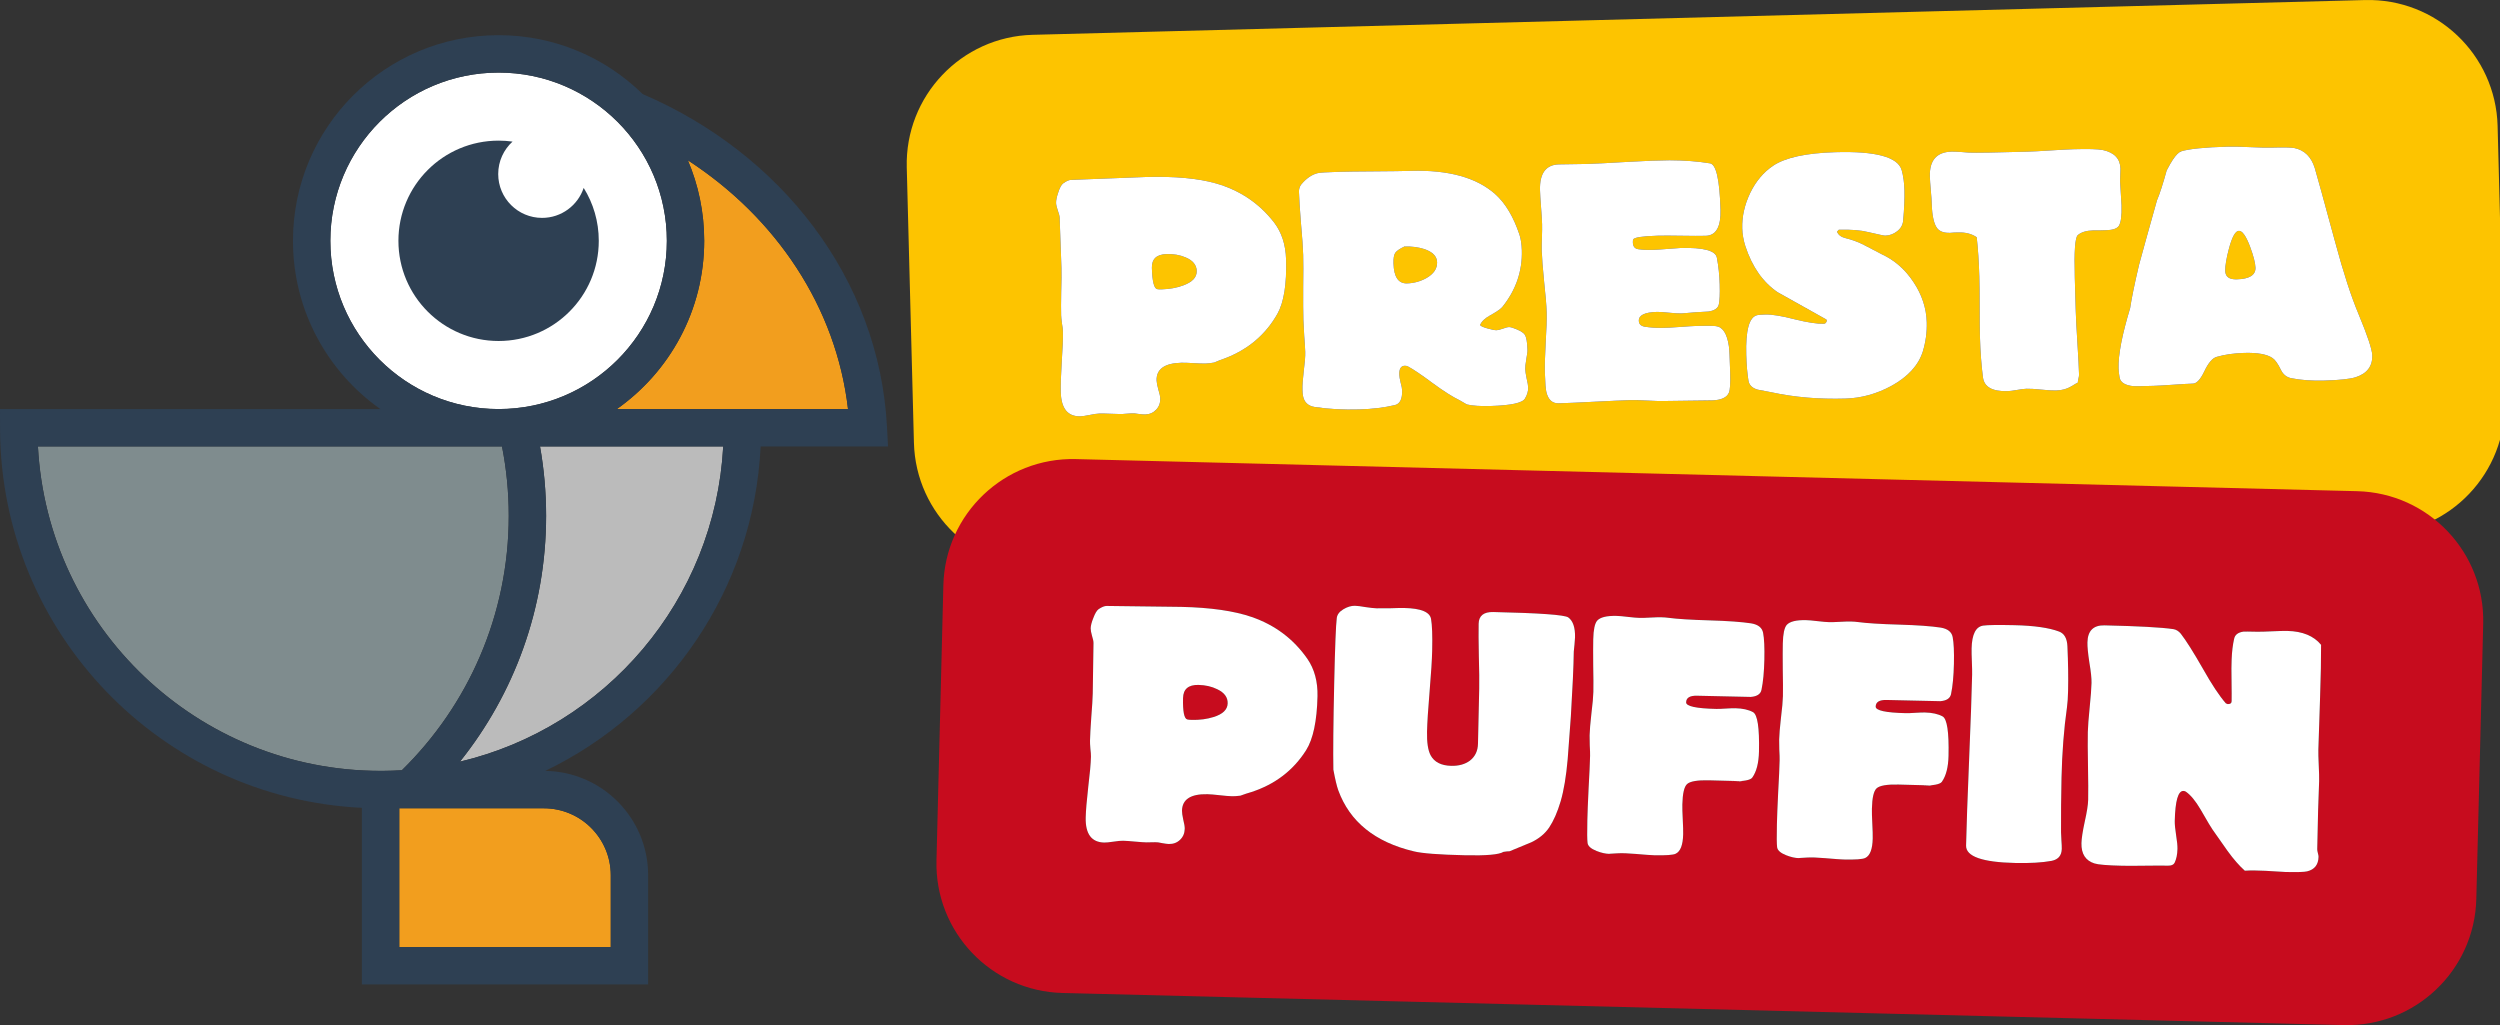
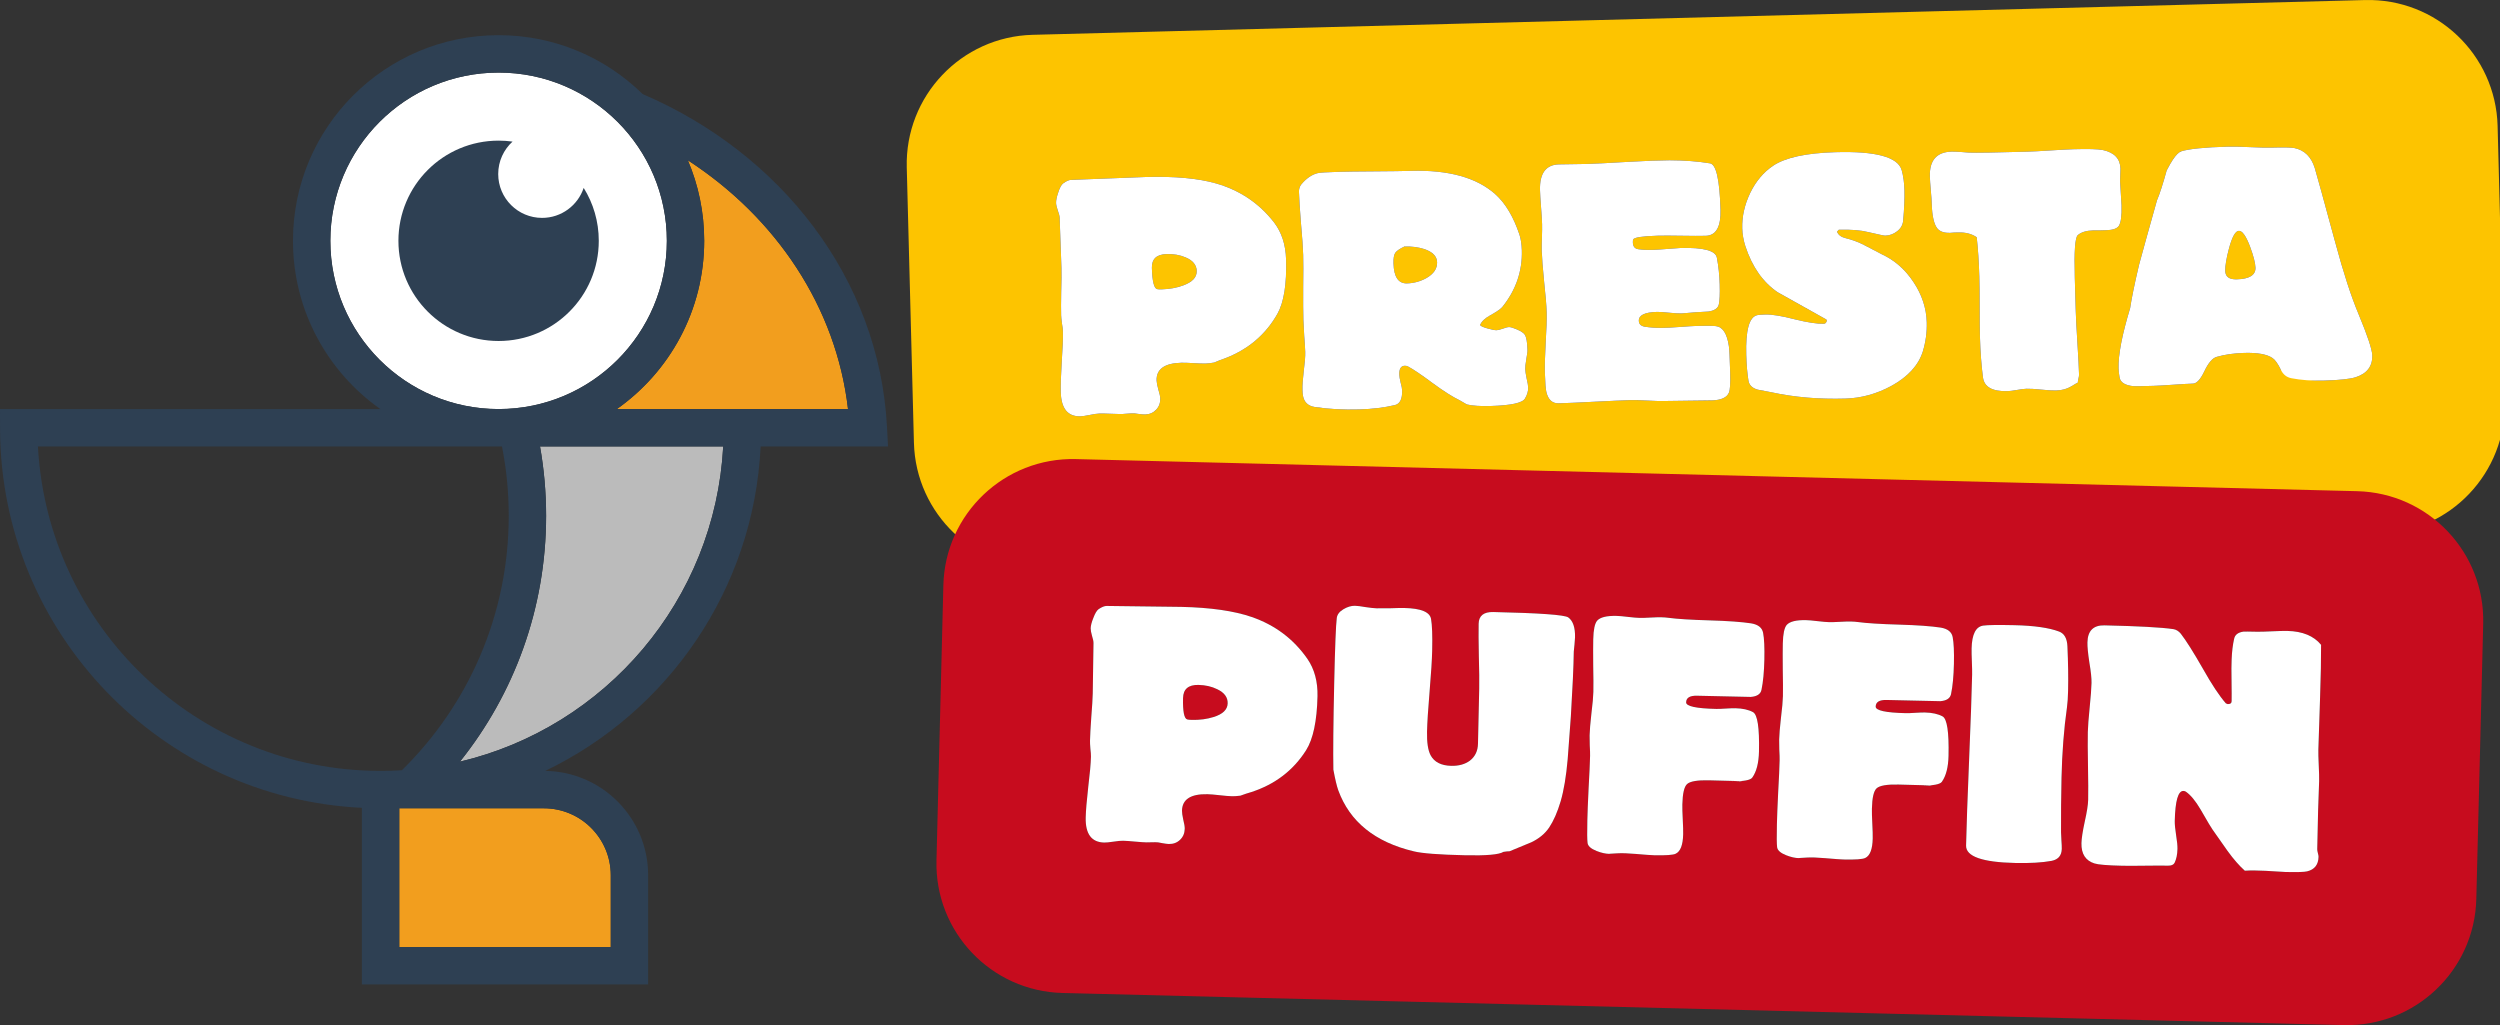
<svg xmlns="http://www.w3.org/2000/svg" width="239" height="98" viewBox="0 0 239 98" fill="none">
  <rect x="0" y="0" width="239" height="98" fill="#333333" stroke="none" />
  <g clip-path="url(#clip0_1578_30)">
-     <path d="M226.091 0.005C232.915 -0.173 238.592 5.214 238.771 12.039L239.457 38.363C239.635 45.188 234.247 50.865 227.423 51.043L100.052 54.367C93.227 54.545 87.55 49.158 87.372 42.333L86.686 16.009C86.508 9.184 91.895 3.507 98.72 3.329L226.091 0.005ZM109.517 16.922C108.716 16.945 107.521 16.991 105.932 17.061C104.354 17.129 103.171 17.175 102.382 17.197C102.182 17.203 101.932 17.317 101.632 17.537C101.459 17.672 101.302 17.965 101.162 18.417C101.021 18.822 100.954 19.154 100.961 19.413C100.966 19.578 101.019 19.812 101.122 20.115C101.237 20.418 101.297 20.652 101.302 20.817C101.317 21.347 101.346 22.148 101.389 23.219C101.431 24.29 101.46 25.091 101.475 25.621C101.489 26.128 101.482 26.888 101.452 27.902C101.434 28.904 101.432 29.653 101.446 30.148C101.451 30.312 101.476 30.565 101.521 30.905C101.577 31.234 101.608 31.486 101.613 31.663C101.632 32.311 101.595 33.284 101.503 34.583C101.423 35.882 101.392 36.855 101.41 37.503C101.455 39.069 102.084 39.835 103.297 39.8C103.485 39.794 103.779 39.75 104.177 39.668C104.575 39.586 104.881 39.542 105.093 39.536C105.352 39.529 105.729 39.535 106.225 39.557C106.732 39.577 107.115 39.584 107.374 39.576C107.28 39.579 107.545 39.56 108.168 39.519C108.321 39.502 108.539 39.52 108.823 39.57C109.119 39.609 109.338 39.626 109.48 39.622C109.903 39.61 110.252 39.458 110.526 39.168C110.801 38.877 110.932 38.52 110.92 38.096C110.914 37.895 110.853 37.608 110.736 37.234C110.631 36.849 110.576 36.561 110.57 36.373C110.539 35.29 111.324 34.725 112.926 34.679C113.185 34.671 113.574 34.684 114.094 34.716C114.613 34.748 115.009 34.761 115.279 34.753C115.48 34.747 115.744 34.716 116.072 34.659C116.421 34.508 116.765 34.374 117.104 34.259C119.33 33.405 121.004 31.984 122.125 29.995C122.742 28.893 123.016 27.159 122.948 24.792C122.908 23.391 122.526 22.217 121.804 21.271C120.384 19.438 118.539 18.195 116.27 17.541C114.558 17.048 112.307 16.842 109.517 16.922ZM134.89 16.334C134.113 16.356 132.947 16.372 131.392 16.382C129.836 16.391 128.676 16.407 127.91 16.429C126.839 16.459 126.185 16.502 125.951 16.556C125.39 16.701 124.87 17.064 124.392 17.644C124.244 17.836 124.174 18.068 124.182 18.339C124.201 19.01 124.265 20.016 124.374 21.356C124.495 22.696 124.566 23.702 124.585 24.373C124.605 25.068 124.605 26.105 124.586 27.484C124.578 28.852 124.585 29.883 124.605 30.578C124.614 30.92 124.641 31.431 124.684 32.113C124.739 32.795 124.772 33.307 124.781 33.648C124.793 34.061 124.745 34.669 124.639 35.474C124.544 36.266 124.502 36.862 124.514 37.263C124.521 37.498 124.538 37.692 124.566 37.845C124.677 38.454 125.053 38.809 125.693 38.908C126.994 39.106 128.417 39.184 129.959 39.14C131.207 39.104 132.341 38.965 133.359 38.724C133.839 38.604 134.067 38.138 134.044 37.325C134.039 37.149 133.99 36.897 133.899 36.569C133.818 36.23 133.775 35.977 133.771 35.812C133.755 35.259 133.929 34.977 134.294 34.967C134.4 34.964 134.501 34.984 134.597 35.028C135.087 35.285 135.874 35.817 136.958 36.622C138.006 37.393 138.876 37.947 139.569 38.28C139.857 38.449 140.079 38.577 140.234 38.667C140.792 38.792 141.542 38.842 142.484 38.815C144.45 38.758 145.552 38.521 145.787 38.102C146.001 37.742 146.103 37.391 146.093 37.05C146.087 36.85 146.037 36.556 145.943 36.17C145.861 35.772 145.817 35.478 145.812 35.29C145.806 35.09 145.839 34.782 145.909 34.367C145.991 33.941 146.029 33.615 146.023 33.392C146.003 32.697 145.919 32.234 145.771 32.003C145.623 31.771 145.227 31.546 144.584 31.329C144.454 31.286 144.347 31.265 144.265 31.268C144.123 31.272 143.919 31.325 143.651 31.427C143.394 31.517 143.201 31.564 143.071 31.567C142.907 31.572 142.616 31.516 142.2 31.398C141.749 31.27 141.516 31.158 141.501 31.064C141.633 30.731 141.96 30.421 142.482 30.135C143.085 29.799 143.467 29.535 143.626 29.342C144.923 27.725 145.543 25.922 145.485 23.932C145.469 23.355 145.396 22.862 145.267 22.453C144.699 20.749 143.937 19.462 142.981 18.594C141.202 16.983 138.505 16.23 134.89 16.334ZM159.607 15.323C158.617 15.328 157.309 15.377 155.686 15.471C153.71 15.586 152.409 15.654 151.785 15.672C151.479 15.681 151.019 15.688 150.406 15.693C149.794 15.699 149.335 15.707 149.028 15.716C147.78 15.752 147.179 16.576 147.226 18.189C147.236 18.554 147.27 19.101 147.326 19.83C147.382 20.547 147.415 21.083 147.425 21.436C147.429 21.578 147.43 21.755 147.427 21.967L147.39 23.453C147.387 23.665 147.388 23.842 147.392 23.983C147.41 24.631 147.486 25.613 147.618 26.929C147.762 28.233 147.843 29.215 147.862 29.874C147.881 30.51 147.849 31.472 147.768 32.759C147.698 34.033 147.673 34.989 147.692 35.625C147.72 36.602 147.767 37.219 147.833 37.477C148.008 38.214 148.401 38.574 149.013 38.557C149.778 38.535 150.921 38.484 152.439 38.405C153.968 38.326 155.116 38.275 155.881 38.253C156.058 38.248 156.28 38.249 156.549 38.256L158.434 38.334C158.702 38.341 158.924 38.342 159.101 38.337C159.354 38.33 159.671 38.324 160.051 38.319L162.711 38.296C163.091 38.291 163.407 38.285 163.66 38.277C164.543 38.252 165.085 38.006 165.283 37.541C165.394 37.302 165.435 36.664 165.405 35.628C165.363 34.168 165.322 33.32 165.279 33.086C165.104 31.889 164.69 31.252 164.039 31.177C163.708 31.139 163.095 31.134 162.2 31.159C161.871 31.169 161.318 31.202 160.542 31.26C159.837 31.315 159.283 31.343 158.882 31.343C158.27 31.349 157.721 31.312 157.235 31.231C156.868 31.171 156.68 30.982 156.671 30.664C156.656 30.134 157.231 29.853 158.397 29.819C158.644 29.812 159.028 29.836 159.548 29.892C160.08 29.947 160.481 29.971 160.752 29.963C160.905 29.959 161.128 29.94 161.422 29.908C161.716 29.876 161.921 29.859 162.039 29.855C162.475 29.831 162.905 29.807 163.328 29.783C163.903 29.696 164.232 29.474 164.317 29.118C164.4 28.75 164.429 28.107 164.402 27.189C164.377 26.306 164.288 25.46 164.135 24.651C164.021 23.959 162.857 23.644 160.643 23.708C160.626 23.71 159.955 23.759 158.632 23.855C157.809 23.913 157.136 23.904 156.615 23.824C156.284 23.775 156.113 23.561 156.103 23.185C156.099 23.044 156.107 22.949 156.129 22.901C156.206 22.699 156.986 22.576 158.47 22.533C158.976 22.519 159.743 22.52 160.769 22.538C161.794 22.556 162.56 22.558 163.067 22.543C164.056 22.515 164.527 21.682 164.48 20.045C164.398 17.195 164.067 15.719 163.486 15.618C162.338 15.427 161.044 15.329 159.607 15.323ZM175.473 14.549C172.658 14.63 170.667 15.064 169.499 15.852C168.586 16.467 167.857 17.337 167.312 18.461C166.778 19.584 166.528 20.71 166.561 21.841C166.577 22.394 166.675 22.957 166.857 23.529C167.503 25.502 168.528 26.97 169.935 27.932C171.492 28.806 173.044 29.675 174.589 30.538L174.644 30.625C174.614 30.838 174.517 30.946 174.353 30.951C173.717 30.969 172.781 30.826 171.547 30.52C170.324 30.201 169.395 30.051 168.759 30.069C168.382 30.08 168.129 30.099 168 30.126C167.227 30.29 166.875 31.555 166.943 33.922C166.971 34.899 167.042 35.729 167.155 36.409C167.226 36.819 167.518 37.1 168.028 37.25C168.467 37.332 168.9 37.413 169.326 37.495C171.52 37.974 173.883 38.177 176.415 38.105C177.934 38.061 179.396 37.66 180.8 36.9C182.389 36.03 183.395 34.934 183.817 33.614C184.097 32.699 184.223 31.763 184.195 30.81C184.156 29.456 183.737 28.177 182.937 26.975C182.136 25.76 181.12 24.87 179.89 24.305C179.854 24.294 179.309 24.008 178.256 23.449C177.646 23.137 177.05 22.913 176.469 22.776C176.018 22.672 175.735 22.461 175.62 22.146L175.792 21.965C176.946 21.932 177.879 22.005 178.591 22.185C179.576 22.416 180.122 22.529 180.228 22.526C180.64 22.515 181.013 22.38 181.348 22.123C181.694 21.866 181.89 21.536 181.938 21.134C182.045 19.94 182.088 18.961 182.066 18.195C182.044 17.454 181.955 16.808 181.798 16.259C181.432 15.008 179.323 14.438 175.473 14.549ZM198.244 14.266C197.75 14.28 197.008 14.319 196.02 14.383C195.044 14.446 194.308 14.485 193.814 14.499C190.799 14.586 188.938 14.616 188.23 14.589C188.111 14.581 187.834 14.559 187.397 14.524C187.054 14.499 186.777 14.489 186.566 14.495C185.141 14.536 184.45 15.328 184.494 16.871C184.503 17.166 184.533 17.607 184.585 18.194C184.637 18.77 184.667 19.206 184.676 19.5C184.709 20.665 184.891 21.45 185.221 21.852C185.465 22.14 185.87 22.276 186.435 22.26C186.517 22.257 186.64 22.248 186.805 22.231C186.981 22.226 187.111 22.223 187.193 22.221C187.912 22.2 188.506 22.353 188.975 22.682C189.101 23.798 189.185 25.051 189.225 26.44C189.243 27.076 189.252 28.037 189.254 29.321C189.255 30.594 189.265 31.548 189.283 32.184C189.325 33.644 189.422 34.944 189.572 36.083C189.693 36.999 190.478 37.435 191.926 37.394C192.126 37.388 192.426 37.35 192.824 37.279C193.223 37.209 193.528 37.171 193.74 37.165C194.058 37.156 194.53 37.184 195.156 37.248C195.783 37.312 196.25 37.341 196.556 37.332C197.109 37.316 197.583 37.19 197.977 36.955C198.382 36.708 198.602 36.583 198.638 36.582C198.635 36.5 198.655 36.375 198.697 36.209C198.739 36.031 198.759 35.901 198.757 35.818C198.738 35.147 198.685 34.141 198.6 32.8C198.514 31.447 198.461 30.429 198.442 29.746L198.349 26.531C198.277 24.047 198.374 22.694 198.639 22.475C198.961 22.194 199.452 22.045 200.111 22.026C200.288 22.021 200.517 22.02 200.8 22.023C201.082 22.015 201.277 22.01 201.383 22.007C201.983 21.99 202.374 21.855 202.556 21.602C202.759 21.29 202.846 20.633 202.818 19.632C202.81 19.373 202.787 18.991 202.749 18.485C202.711 17.968 202.688 17.585 202.681 17.338C202.677 17.197 202.683 16.996 202.699 16.736C202.715 16.465 202.721 16.259 202.717 16.117C202.69 15.175 202.13 14.584 201.039 14.345C200.565 14.252 199.634 14.226 198.244 14.266ZM213.01 14.019C210.761 14.083 209.268 14.232 208.532 14.465C208.299 14.542 208.029 14.809 207.724 15.266C207.577 15.482 207.381 15.824 207.135 16.291C206.783 17.574 206.474 18.525 206.209 19.145C205.439 21.878 204.868 23.934 204.495 25.311C204.065 27.139 203.78 28.52 203.642 29.455C202.867 32.011 202.497 33.931 202.534 35.215C202.541 35.45 202.573 35.739 202.63 36.079C202.715 36.571 203.177 36.853 204.016 36.923C204.112 36.932 204.736 36.92 205.888 36.887C206.3 36.875 206.924 36.84 207.759 36.78C208.594 36.721 209.224 36.685 209.648 36.673C210.001 36.663 210.361 36.275 210.728 35.51C211.116 34.686 211.516 34.22 211.925 34.114C212.696 33.892 213.571 33.766 214.548 33.738C215.82 33.702 216.72 33.865 217.249 34.227C217.501 34.396 217.766 34.766 218.041 35.335C218.254 35.788 218.587 36.062 219.037 36.155C219.974 36.34 221.025 36.416 222.191 36.383C223.639 36.341 224.638 36.235 225.187 36.066C226.284 35.717 226.818 35.018 226.788 33.97C226.772 33.404 226.339 32.103 225.491 30.065C224.77 28.354 224.021 26.047 223.242 23.146C222.135 19.065 221.483 16.703 221.288 16.061C220.951 14.986 220.302 14.351 219.342 14.154C219.022 14.093 218.296 14.078 217.166 14.11C216.707 14.123 216.011 14.108 215.079 14.065C214.159 14.02 213.469 14.005 213.01 14.019ZM111.531 24.289C112.203 24.27 112.807 24.376 113.344 24.608C114.035 24.895 114.39 25.326 114.406 25.903C114.424 26.504 113.995 26.964 113.12 27.284C112.502 27.514 111.816 27.64 111.063 27.661C110.851 27.667 110.703 27.66 110.62 27.639C110.323 27.565 110.157 26.892 110.12 25.62C110.096 24.761 110.566 24.317 111.531 24.289ZM134.267 23.564C134.95 23.545 135.583 23.627 136.166 23.811C136.963 24.082 137.37 24.501 137.386 25.066C137.403 25.679 137.065 26.183 136.369 26.58C135.789 26.903 135.169 27.075 134.51 27.094C133.686 27.117 133.255 26.481 133.218 25.186C133.204 24.703 133.259 24.366 133.383 24.174C133.519 23.981 133.813 23.778 134.267 23.564ZM214.036 22.067C214.366 22.058 214.722 22.561 215.105 23.575C215.437 24.473 215.609 25.145 215.622 25.593C215.642 26.299 215.047 26.67 213.834 26.705C213.116 26.726 212.749 26.46 212.733 25.906C212.719 25.424 212.839 24.701 213.094 23.739C213.392 22.635 213.707 22.077 214.036 22.067Z" fill="#FDC400" />
+     <path d="M226.091 0.005C232.915 -0.173 238.592 5.214 238.771 12.039L239.457 38.363C239.635 45.188 234.247 50.865 227.423 51.043L100.052 54.367C93.227 54.545 87.55 49.158 87.372 42.333L86.686 16.009C86.508 9.184 91.895 3.507 98.72 3.329L226.091 0.005ZM109.517 16.922C108.716 16.945 107.521 16.991 105.932 17.061C104.354 17.129 103.171 17.175 102.382 17.197C102.182 17.203 101.932 17.317 101.632 17.537C101.459 17.672 101.302 17.965 101.162 18.417C101.021 18.822 100.954 19.154 100.961 19.413C100.966 19.578 101.019 19.812 101.122 20.115C101.237 20.418 101.297 20.652 101.302 20.817C101.317 21.347 101.346 22.148 101.389 23.219C101.431 24.29 101.46 25.091 101.475 25.621C101.489 26.128 101.482 26.888 101.452 27.902C101.434 28.904 101.432 29.653 101.446 30.148C101.451 30.312 101.476 30.565 101.521 30.905C101.577 31.234 101.608 31.486 101.613 31.663C101.632 32.311 101.595 33.284 101.503 34.583C101.423 35.882 101.392 36.855 101.41 37.503C101.455 39.069 102.084 39.835 103.297 39.8C103.485 39.794 103.779 39.75 104.177 39.668C104.575 39.586 104.881 39.542 105.093 39.536C105.352 39.529 105.729 39.535 106.225 39.557C106.732 39.577 107.115 39.584 107.374 39.576C107.28 39.579 107.545 39.56 108.168 39.519C108.321 39.502 108.539 39.52 108.823 39.57C109.119 39.609 109.338 39.626 109.48 39.622C109.903 39.61 110.252 39.458 110.526 39.168C110.801 38.877 110.932 38.52 110.92 38.096C110.914 37.895 110.853 37.608 110.736 37.234C110.631 36.849 110.576 36.561 110.57 36.373C110.539 35.29 111.324 34.725 112.926 34.679C113.185 34.671 113.574 34.684 114.094 34.716C114.613 34.748 115.009 34.761 115.279 34.753C115.48 34.747 115.744 34.716 116.072 34.659C116.421 34.508 116.765 34.374 117.104 34.259C119.33 33.405 121.004 31.984 122.125 29.995C122.742 28.893 123.016 27.159 122.948 24.792C122.908 23.391 122.526 22.217 121.804 21.271C120.384 19.438 118.539 18.195 116.27 17.541C114.558 17.048 112.307 16.842 109.517 16.922ZM134.89 16.334C134.113 16.356 132.947 16.372 131.392 16.382C129.836 16.391 128.676 16.407 127.91 16.429C126.839 16.459 126.185 16.502 125.951 16.556C125.39 16.701 124.87 17.064 124.392 17.644C124.244 17.836 124.174 18.068 124.182 18.339C124.201 19.01 124.265 20.016 124.374 21.356C124.495 22.696 124.566 23.702 124.585 24.373C124.605 25.068 124.605 26.105 124.586 27.484C124.578 28.852 124.585 29.883 124.605 30.578C124.614 30.92 124.641 31.431 124.684 32.113C124.739 32.795 124.772 33.307 124.781 33.648C124.793 34.061 124.745 34.669 124.639 35.474C124.544 36.266 124.502 36.862 124.514 37.263C124.521 37.498 124.538 37.692 124.566 37.845C124.677 38.454 125.053 38.809 125.693 38.908C126.994 39.106 128.417 39.184 129.959 39.14C131.207 39.104 132.341 38.965 133.359 38.724C133.839 38.604 134.067 38.138 134.044 37.325C134.039 37.149 133.99 36.897 133.899 36.569C133.818 36.23 133.775 35.977 133.771 35.812C133.755 35.259 133.929 34.977 134.294 34.967C134.4 34.964 134.501 34.984 134.597 35.028C135.087 35.285 135.874 35.817 136.958 36.622C138.006 37.393 138.876 37.947 139.569 38.28C139.857 38.449 140.079 38.577 140.234 38.667C140.792 38.792 141.542 38.842 142.484 38.815C144.45 38.758 145.552 38.521 145.787 38.102C146.001 37.742 146.103 37.391 146.093 37.05C146.087 36.85 146.037 36.556 145.943 36.17C145.861 35.772 145.817 35.478 145.812 35.29C145.806 35.09 145.839 34.782 145.909 34.367C145.991 33.941 146.029 33.615 146.023 33.392C146.003 32.697 145.919 32.234 145.771 32.003C145.623 31.771 145.227 31.546 144.584 31.329C144.454 31.286 144.347 31.265 144.265 31.268C144.123 31.272 143.919 31.325 143.651 31.427C143.394 31.517 143.201 31.564 143.071 31.567C142.907 31.572 142.616 31.516 142.2 31.398C141.749 31.27 141.516 31.158 141.501 31.064C141.633 30.731 141.96 30.421 142.482 30.135C143.085 29.799 143.467 29.535 143.626 29.342C144.923 27.725 145.543 25.922 145.485 23.932C145.469 23.355 145.396 22.862 145.267 22.453C144.699 20.749 143.937 19.462 142.981 18.594C141.202 16.983 138.505 16.23 134.89 16.334ZM159.607 15.323C158.617 15.328 157.309 15.377 155.686 15.471C153.71 15.586 152.409 15.654 151.785 15.672C151.479 15.681 151.019 15.688 150.406 15.693C149.794 15.699 149.335 15.707 149.028 15.716C147.78 15.752 147.179 16.576 147.226 18.189C147.236 18.554 147.27 19.101 147.326 19.83C147.382 20.547 147.415 21.083 147.425 21.436C147.429 21.578 147.43 21.755 147.427 21.967L147.39 23.453C147.387 23.665 147.388 23.842 147.392 23.983C147.41 24.631 147.486 25.613 147.618 26.929C147.762 28.233 147.843 29.215 147.862 29.874C147.881 30.51 147.849 31.472 147.768 32.759C147.698 34.033 147.673 34.989 147.692 35.625C147.72 36.602 147.767 37.219 147.833 37.477C148.008 38.214 148.401 38.574 149.013 38.557C149.778 38.535 150.921 38.484 152.439 38.405C153.968 38.326 155.116 38.275 155.881 38.253C156.058 38.248 156.28 38.249 156.549 38.256L158.434 38.334C158.702 38.341 158.924 38.342 159.101 38.337C159.354 38.33 159.671 38.324 160.051 38.319L162.711 38.296C163.091 38.291 163.407 38.285 163.66 38.277C164.543 38.252 165.085 38.006 165.283 37.541C165.394 37.302 165.435 36.664 165.405 35.628C165.363 34.168 165.322 33.32 165.279 33.086C165.104 31.889 164.69 31.252 164.039 31.177C163.708 31.139 163.095 31.134 162.2 31.159C161.871 31.169 161.318 31.202 160.542 31.26C159.837 31.315 159.283 31.343 158.882 31.343C158.27 31.349 157.721 31.312 157.235 31.231C156.868 31.171 156.68 30.982 156.671 30.664C156.656 30.134 157.231 29.853 158.397 29.819C158.644 29.812 159.028 29.836 159.548 29.892C160.08 29.947 160.481 29.971 160.752 29.963C160.905 29.959 161.128 29.94 161.422 29.908C161.716 29.876 161.921 29.859 162.039 29.855C162.475 29.831 162.905 29.807 163.328 29.783C163.903 29.696 164.232 29.474 164.317 29.118C164.4 28.75 164.429 28.107 164.402 27.189C164.377 26.306 164.288 25.46 164.135 24.651C164.021 23.959 162.857 23.644 160.643 23.708C160.626 23.71 159.955 23.759 158.632 23.855C157.809 23.913 157.136 23.904 156.615 23.824C156.284 23.775 156.113 23.561 156.103 23.185C156.099 23.044 156.107 22.949 156.129 22.901C156.206 22.699 156.986 22.576 158.47 22.533C158.976 22.519 159.743 22.52 160.769 22.538C161.794 22.556 162.56 22.558 163.067 22.543C164.056 22.515 164.527 21.682 164.48 20.045C164.398 17.195 164.067 15.719 163.486 15.618C162.338 15.427 161.044 15.329 159.607 15.323ZM175.473 14.549C172.658 14.63 170.667 15.064 169.499 15.852C168.586 16.467 167.857 17.337 167.312 18.461C166.778 19.584 166.528 20.71 166.561 21.841C166.577 22.394 166.675 22.957 166.857 23.529C167.503 25.502 168.528 26.97 169.935 27.932C171.492 28.806 173.044 29.675 174.589 30.538L174.644 30.625C174.614 30.838 174.517 30.946 174.353 30.951C173.717 30.969 172.781 30.826 171.547 30.52C170.324 30.201 169.395 30.051 168.759 30.069C168.382 30.08 168.129 30.099 168 30.126C167.227 30.29 166.875 31.555 166.943 33.922C166.971 34.899 167.042 35.729 167.155 36.409C167.226 36.819 167.518 37.1 168.028 37.25C168.467 37.332 168.9 37.413 169.326 37.495C171.52 37.974 173.883 38.177 176.415 38.105C177.934 38.061 179.396 37.66 180.8 36.9C182.389 36.03 183.395 34.934 183.817 33.614C184.097 32.699 184.223 31.763 184.195 30.81C184.156 29.456 183.737 28.177 182.937 26.975C182.136 25.76 181.12 24.87 179.89 24.305C179.854 24.294 179.309 24.008 178.256 23.449C177.646 23.137 177.05 22.913 176.469 22.776C176.018 22.672 175.735 22.461 175.62 22.146L175.792 21.965C176.946 21.932 177.879 22.005 178.591 22.185C179.576 22.416 180.122 22.529 180.228 22.526C180.64 22.515 181.013 22.38 181.348 22.123C181.694 21.866 181.89 21.536 181.938 21.134C182.045 19.94 182.088 18.961 182.066 18.195C182.044 17.454 181.955 16.808 181.798 16.259C181.432 15.008 179.323 14.438 175.473 14.549ZM198.244 14.266C197.75 14.28 197.008 14.319 196.02 14.383C195.044 14.446 194.308 14.485 193.814 14.499C190.799 14.586 188.938 14.616 188.23 14.589C188.111 14.581 187.834 14.559 187.397 14.524C187.054 14.499 186.777 14.489 186.566 14.495C185.141 14.536 184.45 15.328 184.494 16.871C184.503 17.166 184.533 17.607 184.585 18.194C184.637 18.77 184.667 19.206 184.676 19.5C184.709 20.665 184.891 21.45 185.221 21.852C185.465 22.14 185.87 22.276 186.435 22.26C186.517 22.257 186.64 22.248 186.805 22.231C186.981 22.226 187.111 22.223 187.193 22.221C187.912 22.2 188.506 22.353 188.975 22.682C189.101 23.798 189.185 25.051 189.225 26.44C189.243 27.076 189.252 28.037 189.254 29.321C189.255 30.594 189.265 31.548 189.283 32.184C189.325 33.644 189.422 34.944 189.572 36.083C189.693 36.999 190.478 37.435 191.926 37.394C192.126 37.388 192.426 37.35 192.824 37.279C193.223 37.209 193.528 37.171 193.74 37.165C194.058 37.156 194.53 37.184 195.156 37.248C195.783 37.312 196.25 37.341 196.556 37.332C197.109 37.316 197.583 37.19 197.977 36.955C198.382 36.708 198.602 36.583 198.638 36.582C198.635 36.5 198.655 36.375 198.697 36.209C198.739 36.031 198.759 35.901 198.757 35.818C198.738 35.147 198.685 34.141 198.6 32.8C198.514 31.447 198.461 30.429 198.442 29.746L198.349 26.531C198.277 24.047 198.374 22.694 198.639 22.475C198.961 22.194 199.452 22.045 200.111 22.026C200.288 22.021 200.517 22.02 200.8 22.023C201.082 22.015 201.277 22.01 201.383 22.007C201.983 21.99 202.374 21.855 202.556 21.602C202.759 21.29 202.846 20.633 202.818 19.632C202.81 19.373 202.787 18.991 202.749 18.485C202.711 17.968 202.688 17.585 202.681 17.338C202.677 17.197 202.683 16.996 202.699 16.736C202.715 16.465 202.721 16.259 202.717 16.117C202.69 15.175 202.13 14.584 201.039 14.345C200.565 14.252 199.634 14.226 198.244 14.266ZM213.01 14.019C210.761 14.083 209.268 14.232 208.532 14.465C208.299 14.542 208.029 14.809 207.724 15.266C207.577 15.482 207.381 15.824 207.135 16.291C206.783 17.574 206.474 18.525 206.209 19.145C205.439 21.878 204.868 23.934 204.495 25.311C204.065 27.139 203.78 28.52 203.642 29.455C202.867 32.011 202.497 33.931 202.534 35.215C202.541 35.45 202.573 35.739 202.63 36.079C202.715 36.571 203.177 36.853 204.016 36.923C204.112 36.932 204.736 36.92 205.888 36.887C206.3 36.875 206.924 36.84 207.759 36.78C208.594 36.721 209.224 36.685 209.648 36.673C210.001 36.663 210.361 36.275 210.728 35.51C211.116 34.686 211.516 34.22 211.925 34.114C212.696 33.892 213.571 33.766 214.548 33.738C215.82 33.702 216.72 33.865 217.249 34.227C217.501 34.396 217.766 34.766 218.041 35.335C219.974 36.34 221.025 36.416 222.191 36.383C223.639 36.341 224.638 36.235 225.187 36.066C226.284 35.717 226.818 35.018 226.788 33.97C226.772 33.404 226.339 32.103 225.491 30.065C224.77 28.354 224.021 26.047 223.242 23.146C222.135 19.065 221.483 16.703 221.288 16.061C220.951 14.986 220.302 14.351 219.342 14.154C219.022 14.093 218.296 14.078 217.166 14.11C216.707 14.123 216.011 14.108 215.079 14.065C214.159 14.02 213.469 14.005 213.01 14.019ZM111.531 24.289C112.203 24.27 112.807 24.376 113.344 24.608C114.035 24.895 114.39 25.326 114.406 25.903C114.424 26.504 113.995 26.964 113.12 27.284C112.502 27.514 111.816 27.64 111.063 27.661C110.851 27.667 110.703 27.66 110.62 27.639C110.323 27.565 110.157 26.892 110.12 25.62C110.096 24.761 110.566 24.317 111.531 24.289ZM134.267 23.564C134.95 23.545 135.583 23.627 136.166 23.811C136.963 24.082 137.37 24.501 137.386 25.066C137.403 25.679 137.065 26.183 136.369 26.58C135.789 26.903 135.169 27.075 134.51 27.094C133.686 27.117 133.255 26.481 133.218 25.186C133.204 24.703 133.259 24.366 133.383 24.174C133.519 23.981 133.813 23.778 134.267 23.564ZM214.036 22.067C214.366 22.058 214.722 22.561 215.105 23.575C215.437 24.473 215.609 25.145 215.622 25.593C215.642 26.299 215.047 26.67 213.834 26.705C213.116 26.726 212.749 26.46 212.733 25.906C212.719 25.424 212.839 24.701 213.094 23.739C213.392 22.635 213.707 22.077 214.036 22.067Z" fill="#FDC400" />
    <path d="M122.948 24.792C123.016 27.159 122.742 28.893 122.125 29.995C121.004 31.984 119.33 33.405 117.104 34.259C116.765 34.374 116.421 34.508 116.072 34.66C115.744 34.716 115.479 34.747 115.279 34.753C115.008 34.761 114.613 34.749 114.094 34.716C113.574 34.684 113.185 34.672 112.926 34.679C111.324 34.725 110.539 35.29 110.57 36.373C110.576 36.562 110.631 36.849 110.737 37.235C110.853 37.609 110.915 37.896 110.92 38.096C110.933 38.52 110.801 38.877 110.527 39.168C110.252 39.459 109.903 39.61 109.479 39.622C109.338 39.626 109.119 39.609 108.824 39.57C108.539 39.52 108.321 39.502 108.168 39.518C107.545 39.56 107.28 39.579 107.374 39.577C107.115 39.584 106.732 39.577 106.225 39.557C105.729 39.535 105.352 39.529 105.093 39.536C104.881 39.542 104.576 39.586 104.177 39.669C103.779 39.751 103.485 39.794 103.297 39.8C102.084 39.835 101.455 39.069 101.41 37.503C101.392 36.855 101.423 35.882 101.503 34.583C101.595 33.284 101.632 32.311 101.614 31.663C101.609 31.486 101.578 31.234 101.521 30.906C101.476 30.565 101.451 30.312 101.446 30.148C101.432 29.653 101.434 28.904 101.452 27.902C101.482 26.888 101.49 26.127 101.475 25.621C101.46 25.091 101.431 24.291 101.389 23.219C101.346 22.148 101.317 21.347 101.302 20.817C101.297 20.653 101.237 20.419 101.123 20.115C101.02 19.812 100.966 19.578 100.961 19.413C100.954 19.154 101.021 18.822 101.162 18.417C101.302 17.965 101.459 17.672 101.632 17.537C101.932 17.317 102.182 17.203 102.382 17.198C103.171 17.175 104.354 17.129 105.932 17.06C107.521 16.991 108.716 16.945 109.516 16.922C112.307 16.842 114.558 17.048 116.27 17.541C118.539 18.195 120.384 19.438 121.804 21.271C122.526 22.217 122.908 23.39 122.948 24.792ZM114.406 25.904C114.39 25.326 114.035 24.895 113.344 24.608C112.807 24.376 112.202 24.27 111.531 24.289C110.566 24.317 110.095 24.76 110.12 25.62C110.156 26.892 110.323 27.565 110.62 27.639C110.703 27.66 110.851 27.667 111.062 27.661C111.816 27.64 112.502 27.514 113.12 27.284C113.995 26.964 114.423 26.504 114.406 25.904Z" fill="white" />
    <path d="M146.023 33.392C146.029 33.616 145.991 33.941 145.909 34.368C145.839 34.782 145.806 35.09 145.812 35.29C145.818 35.478 145.861 35.772 145.944 36.17C146.037 36.556 146.087 36.849 146.093 37.05C146.102 37.391 146.001 37.742 145.787 38.101C145.551 38.521 144.45 38.758 142.484 38.815C141.542 38.842 140.792 38.793 140.235 38.667C140.079 38.578 139.857 38.449 139.569 38.28C138.876 37.946 138.006 37.394 136.958 36.623C135.875 35.817 135.087 35.286 134.597 35.029C134.501 34.984 134.4 34.964 134.294 34.967C133.929 34.977 133.755 35.259 133.771 35.813C133.775 35.977 133.818 36.23 133.899 36.569C133.99 36.897 134.039 37.148 134.044 37.325C134.067 38.138 133.839 38.604 133.359 38.724C132.341 38.965 131.208 39.104 129.959 39.14C128.417 39.184 126.994 39.107 125.692 38.909C125.053 38.809 124.678 38.455 124.566 37.845C124.538 37.693 124.52 37.499 124.514 37.263C124.502 36.863 124.544 36.266 124.639 35.474C124.746 34.669 124.793 34.061 124.781 33.649C124.771 33.307 124.739 32.796 124.684 32.114C124.641 31.431 124.614 30.919 124.604 30.578C124.584 29.883 124.578 28.852 124.586 27.485C124.605 26.105 124.605 25.068 124.585 24.373C124.566 23.702 124.496 22.697 124.375 21.357C124.265 20.016 124.201 19.01 124.182 18.339C124.174 18.068 124.244 17.836 124.392 17.643C124.87 17.064 125.39 16.701 125.952 16.556C126.186 16.502 126.839 16.459 127.91 16.429C128.676 16.407 129.836 16.391 131.391 16.382C132.947 16.372 134.113 16.356 134.89 16.334C138.505 16.23 141.202 16.984 142.981 18.594C143.937 19.462 144.699 20.749 145.267 22.453C145.396 22.862 145.469 23.355 145.486 23.932C145.543 25.922 144.923 27.725 143.626 29.342C143.467 29.535 143.085 29.799 142.482 30.135C141.96 30.421 141.633 30.731 141.501 31.065C141.516 31.159 141.749 31.27 142.2 31.398C142.616 31.516 142.906 31.572 143.071 31.568C143.201 31.564 143.394 31.517 143.651 31.427C143.919 31.325 144.123 31.272 144.265 31.268C144.347 31.266 144.454 31.286 144.585 31.33C145.227 31.547 145.623 31.771 145.771 32.003C145.919 32.234 146.003 32.697 146.023 33.392ZM137.386 25.066C137.37 24.501 136.963 24.082 136.166 23.811C135.583 23.627 134.95 23.545 134.267 23.565C133.814 23.778 133.519 23.981 133.383 24.174C133.259 24.366 133.204 24.703 133.218 25.186C133.255 26.481 133.686 27.117 134.51 27.093C135.17 27.075 135.789 26.904 136.369 26.581C137.065 26.183 137.404 25.679 137.386 25.066Z" fill="white" />
    <path d="M165.405 35.628C165.435 36.664 165.394 37.302 165.283 37.541C165.085 38.006 164.544 38.252 163.66 38.277C163.154 38.292 162.394 38.302 161.381 38.307C160.367 38.313 159.608 38.323 159.101 38.337C158.748 38.348 158.211 38.334 157.491 38.295C156.771 38.257 156.235 38.243 155.881 38.253C155.116 38.275 153.968 38.326 152.438 38.405C150.92 38.484 149.779 38.535 149.013 38.557C148.401 38.574 148.008 38.214 147.833 37.477C147.767 37.219 147.72 36.602 147.691 35.625C147.673 34.989 147.699 34.033 147.768 32.758C147.849 31.472 147.88 30.51 147.862 29.874C147.843 29.215 147.762 28.233 147.618 26.929C147.486 25.613 147.411 24.631 147.392 23.983C147.384 23.701 147.39 23.276 147.409 22.71C147.428 22.143 147.433 21.719 147.425 21.436C147.415 21.083 147.382 20.548 147.326 19.831C147.27 19.102 147.236 18.554 147.226 18.189C147.179 16.576 147.78 15.752 149.029 15.716C149.335 15.707 149.794 15.7 150.407 15.694C151.02 15.688 151.479 15.681 151.785 15.672C152.409 15.654 153.71 15.587 155.686 15.471C157.31 15.377 158.617 15.328 159.607 15.323C161.045 15.329 162.338 15.427 163.487 15.618C164.067 15.72 164.398 17.195 164.48 20.045C164.527 21.682 164.056 22.514 163.067 22.543C162.56 22.557 161.794 22.556 160.768 22.538C159.743 22.52 158.977 22.519 158.47 22.533C156.986 22.576 156.206 22.699 156.13 22.901C156.107 22.949 156.098 23.044 156.102 23.185C156.113 23.562 156.284 23.775 156.616 23.824C157.137 23.903 157.809 23.914 158.632 23.855C159.984 23.757 160.655 23.708 160.643 23.708C162.857 23.645 164.021 23.959 164.135 24.651C164.288 25.46 164.377 26.306 164.402 27.189C164.429 28.108 164.4 28.751 164.316 29.119C164.232 29.474 163.903 29.696 163.328 29.783C162.904 29.807 162.475 29.831 162.039 29.856C161.922 29.859 161.716 29.877 161.422 29.909C161.129 29.941 160.905 29.959 160.752 29.963C160.481 29.971 160.08 29.947 159.548 29.892C159.028 29.836 158.644 29.812 158.397 29.819C157.231 29.852 156.656 30.134 156.671 30.664C156.68 30.982 156.868 31.171 157.235 31.231C157.721 31.312 158.27 31.349 158.882 31.343C159.283 31.343 159.836 31.316 160.542 31.26C161.318 31.202 161.871 31.169 162.201 31.159C163.096 31.134 163.709 31.14 164.04 31.177C164.69 31.253 165.103 31.889 165.279 33.086C165.321 33.321 165.363 34.168 165.405 35.628Z" fill="white" />
    <path d="M184.196 30.81C184.223 31.764 184.097 32.699 183.817 33.614C183.395 34.934 182.389 36.03 180.8 36.901C179.396 37.66 177.934 38.061 176.415 38.105C173.883 38.178 171.52 37.975 169.326 37.496C168.899 37.413 168.467 37.332 168.029 37.25C167.517 37.1 167.227 36.819 167.156 36.409C167.042 35.728 166.971 34.9 166.943 33.922C166.875 31.555 167.227 30.29 168.001 30.126C168.129 30.099 168.382 30.08 168.759 30.069C169.395 30.051 170.324 30.201 171.548 30.519C172.782 30.826 173.717 30.97 174.353 30.951C174.518 30.947 174.615 30.838 174.644 30.625L174.589 30.538C173.044 29.675 171.492 28.806 169.935 27.932C168.529 26.97 167.502 25.503 166.856 23.53C166.675 22.957 166.576 22.395 166.56 21.841C166.528 20.711 166.778 19.584 167.312 18.461C167.857 17.337 168.586 16.468 169.5 15.852C170.667 15.064 172.658 14.63 175.473 14.549C179.323 14.438 181.432 15.008 181.798 16.259C181.955 16.808 182.044 17.454 182.065 18.196C182.087 18.961 182.045 19.941 181.938 21.134C181.89 21.536 181.694 21.866 181.347 22.123C181.013 22.38 180.64 22.515 180.228 22.527C180.122 22.53 179.576 22.416 178.591 22.185C177.879 22.005 176.946 21.932 175.792 21.965L175.62 22.146C175.735 22.461 176.018 22.671 176.469 22.776C177.051 22.913 177.646 23.137 178.257 23.45C179.31 24.009 179.854 24.294 179.89 24.304C181.12 24.87 182.136 25.76 182.936 26.975C183.737 28.177 184.157 29.456 184.196 30.81Z" fill="white" />
    <path d="M202.818 19.632C202.847 20.633 202.759 21.29 202.556 21.602C202.375 21.855 201.984 21.99 201.383 22.007C201.277 22.01 201.083 22.016 200.801 22.024C200.518 22.02 200.288 22.021 200.111 22.026C199.452 22.045 198.961 22.195 198.639 22.475C198.374 22.695 198.278 24.047 198.349 26.532L198.441 29.747C198.461 30.43 198.514 31.447 198.6 32.8C198.686 34.141 198.738 35.148 198.757 35.819C198.76 35.901 198.74 36.032 198.698 36.209C198.656 36.376 198.636 36.5 198.638 36.582C198.603 36.583 198.382 36.708 197.977 36.955C197.583 37.19 197.109 37.316 196.556 37.332C196.25 37.34 195.783 37.313 195.157 37.248C194.53 37.184 194.058 37.156 193.74 37.165C193.528 37.171 193.223 37.209 192.824 37.28C192.425 37.35 192.126 37.388 191.926 37.394C190.477 37.436 189.693 36.999 189.572 36.083C189.422 34.944 189.325 33.644 189.283 32.184C189.265 31.548 189.255 30.594 189.254 29.321C189.253 28.037 189.243 27.076 189.224 26.44C189.185 25.051 189.101 23.798 188.975 22.682C188.506 22.354 187.912 22.2 187.194 22.221C187.112 22.223 186.982 22.227 186.805 22.232C186.641 22.248 186.517 22.258 186.435 22.26C185.87 22.276 185.465 22.14 185.221 21.853C184.891 21.45 184.71 20.666 184.676 19.5C184.668 19.205 184.638 18.77 184.586 18.194C184.533 17.606 184.503 17.165 184.495 16.871C184.45 15.328 185.14 14.536 186.565 14.495C186.777 14.489 187.055 14.499 187.397 14.524C187.834 14.559 188.112 14.581 188.23 14.589C188.938 14.616 190.799 14.586 193.814 14.499C194.308 14.485 195.044 14.446 196.02 14.383C197.008 14.319 197.749 14.28 198.244 14.266C199.634 14.226 200.565 14.252 201.039 14.345C202.131 14.584 202.69 15.175 202.717 16.117C202.721 16.259 202.715 16.465 202.699 16.736C202.683 16.996 202.677 17.197 202.681 17.338C202.688 17.585 202.711 17.968 202.749 18.485C202.788 18.991 202.81 19.373 202.818 19.632Z" fill="white" />
    <path d="M226.789 33.97C226.819 35.018 226.285 35.717 225.187 36.067C224.638 36.236 223.639 36.341 222.191 36.383C221.025 36.416 219.974 36.34 219.038 36.155C218.587 36.062 218.255 35.789 218.042 35.335C217.766 34.766 217.502 34.396 217.25 34.227C216.721 33.865 215.82 33.702 214.549 33.739C213.571 33.767 212.697 33.892 211.925 34.114C211.516 34.221 211.117 34.686 210.728 35.51C210.361 36.275 210.001 36.663 209.648 36.673C209.224 36.685 208.594 36.721 207.759 36.78C206.924 36.839 206.3 36.875 205.888 36.887C204.734 36.92 204.11 36.932 204.015 36.923C203.177 36.853 202.715 36.571 202.63 36.079C202.573 35.739 202.541 35.451 202.534 35.215C202.498 33.932 202.867 32.012 203.642 29.456C203.78 28.521 204.064 27.139 204.495 25.312C204.868 23.934 205.439 21.879 206.209 19.146C206.474 18.526 206.783 17.574 207.135 16.291C207.381 15.824 207.577 15.483 207.724 15.266C208.029 14.81 208.299 14.543 208.532 14.465C209.268 14.232 210.76 14.083 213.01 14.018C213.469 14.005 214.159 14.021 215.079 14.065C216.012 14.109 216.707 14.124 217.167 14.111C218.297 14.078 219.022 14.093 219.342 14.154C220.302 14.351 220.951 14.986 221.289 16.061C221.484 16.703 222.135 19.065 223.242 23.147C224.021 26.047 224.771 28.353 225.492 30.065C226.34 32.103 226.772 33.405 226.789 33.97ZM215.623 25.593C215.61 25.146 215.437 24.473 215.105 23.575C214.722 22.561 214.366 22.058 214.036 22.068C213.707 22.077 213.393 22.634 213.094 23.739C212.839 24.701 212.719 25.423 212.732 25.906C212.748 26.46 213.115 26.726 213.834 26.705C215.047 26.671 215.643 26.3 215.623 25.593Z" fill="white" />
    <path fill-rule="evenodd" clip-rule="evenodd" d="M47.666 6.939C38.783 6.939 31.582 14.14 31.582 23.023C31.582 31.906 38.783 39.107 47.666 39.107C56.549 39.107 63.749 31.906 63.749 23.023C63.749 14.14 56.549 6.94 47.666 6.939Z" fill="white" />
    <path fill-rule="evenodd" clip-rule="evenodd" d="M51.627 42.678C52.009 44.831 52.209 47.047 52.209 49.308C52.209 58.199 49.125 66.372 43.971 72.813C57.87 69.521 68.349 57.387 69.139 42.678H51.627Z" fill="#BBBBBB" />
-     <path fill-rule="evenodd" clip-rule="evenodd" d="M3.627 42.678C4.555 59.964 18.866 73.695 36.383 73.695L36.595 73.695C37.208 73.691 37.816 73.67 38.421 73.633C44.726 67.447 48.635 58.836 48.635 49.308C48.635 47.038 48.413 44.821 47.99 42.678H3.627Z" fill="#7F8C8E" />
    <path fill-rule="evenodd" clip-rule="evenodd" d="M38.17 90.538H58.389V83.677C58.389 80.14 55.522 77.273 51.985 77.273H38.17V90.538ZM65.758 15.324C66.766 17.689 67.323 20.291 67.323 23.023C67.323 29.672 64.023 35.549 58.971 39.107H81.069C79.949 29.365 74.187 20.793 65.758 15.324Z" fill="#F29E1E" />
    <path d="M102.853 43.889L225.346 46.957C232.171 47.128 237.565 52.799 237.394 59.624L236.735 85.949C236.563 92.774 230.892 98.168 224.068 97.997L101.574 94.928C94.75 94.757 89.356 89.086 89.527 82.261L90.186 55.937C90.357 49.112 96.028 43.718 102.853 43.889ZM201.186 59.782C200.126 59.758 199.584 60.3 199.559 61.407C199.549 61.831 199.612 62.475 199.745 63.338C199.891 64.201 199.959 64.851 199.949 65.287C199.941 65.676 199.905 66.213 199.843 66.898L199.702 68.369C199.641 69.055 199.605 69.592 199.596 69.981C199.58 70.699 199.585 71.783 199.612 73.233C199.638 74.672 199.644 75.75 199.628 76.469C199.618 76.94 199.507 77.638 199.298 78.564C199.101 79.479 198.997 80.16 198.987 80.607C198.964 81.632 199.38 82.278 200.234 82.545C200.585 82.659 201.467 82.731 202.88 82.763C203.375 82.774 204.106 82.772 205.073 82.759C206.051 82.745 206.781 82.744 207.264 82.755C207.582 82.762 207.79 82.673 207.889 82.486C208.062 82.137 208.154 81.691 208.166 81.149C208.173 80.855 208.129 80.418 208.036 79.839C207.944 79.248 207.901 78.798 207.907 78.492C207.951 76.561 208.225 75.601 208.732 75.612C208.826 75.614 208.908 75.64 208.978 75.689C209.43 76.005 209.895 76.569 210.371 77.381C211.052 78.563 211.433 79.202 211.513 79.298C211.992 79.98 212.472 80.662 212.951 81.345C213.534 82.147 214.086 82.779 214.606 83.238C215.113 83.203 215.762 83.205 216.55 83.246C217.715 83.319 218.369 83.357 218.51 83.36C219.604 83.385 220.288 83.365 220.561 83.301C221.272 83.128 221.636 82.665 221.653 81.911C221.654 81.829 221.634 81.711 221.59 81.557C221.547 81.391 221.526 81.266 221.528 81.184L221.612 77.439L221.709 74.684C221.713 74.507 221.711 74.291 221.705 74.038L221.639 72.286C221.633 72.039 221.631 71.836 221.635 71.677C221.646 71.17 221.701 69.498 221.8 66.66C221.869 64.623 221.901 62.951 221.895 61.643C221.195 60.791 220.121 60.348 218.673 60.315C218.343 60.308 217.847 60.32 217.187 60.352C216.538 60.385 216.055 60.398 215.737 60.391C214.971 60.373 214.553 60.371 214.482 60.381C213.962 60.452 213.663 60.681 213.583 61.067C213.453 61.642 213.372 62.3 213.344 63.042C213.321 63.525 213.319 64.19 213.335 65.039C213.349 66.005 213.351 66.671 213.343 67.036C213.339 67.225 213.213 67.316 212.966 67.311L212.79 67.236C212.17 66.527 211.44 65.426 210.602 63.935C209.695 62.347 208.99 61.23 208.486 60.582C208.279 60.33 208.041 60.183 207.771 60.142C206.631 59.975 204.436 59.855 201.186 59.782ZM192.565 59.766C191.022 59.731 190.032 59.744 189.595 59.805C188.886 59.907 188.516 60.635 188.486 61.989C188.479 62.272 188.487 62.691 188.51 63.245C188.533 63.8 188.541 64.213 188.535 64.483C188.495 66.297 188.399 69.023 188.246 72.66C188.094 76.298 187.997 79.024 187.956 80.838C187.933 81.874 189.5 82.427 192.656 82.498C194.07 82.53 195.232 82.462 196.143 82.294C196.77 82.167 197.091 81.784 197.106 81.148C197.11 80.96 197.098 80.689 197.071 80.335C197.055 79.969 197.044 79.71 197.035 79.557C197.027 77.836 197.042 76.098 197.081 74.343C197.136 71.917 197.309 69.676 197.603 67.62C197.659 67.209 197.695 66.686 197.709 66.05C197.738 64.778 197.717 63.357 197.646 61.788C197.615 61.034 197.349 60.562 196.847 60.374C195.889 60.011 194.461 59.808 192.565 59.766ZM172.66 59.284C171.718 59.263 171.102 59.414 170.812 59.737C170.582 60.003 170.456 60.596 170.436 61.515C170.423 62.068 170.423 62.905 170.433 64.024C170.455 65.144 170.459 65.987 170.447 66.552C170.436 67.011 170.374 67.706 170.259 68.634C170.156 69.55 170.099 70.239 170.089 70.698C170.084 70.91 170.088 71.234 170.102 71.67C170.127 72.106 170.138 72.437 170.133 72.661C170.118 73.344 170.071 74.368 169.993 75.733C169.927 77.099 169.887 78.123 169.871 78.806C169.845 79.971 169.852 80.702 169.893 80.998C169.933 81.293 170.223 81.547 170.76 81.76C171.204 81.935 171.608 82.027 171.973 82.035C171.868 82.033 172.122 82.015 172.735 81.981C173.159 81.956 173.742 81.974 174.483 82.038C175.388 82.117 175.976 82.16 176.247 82.166C177.389 82.192 178.08 82.142 178.319 82.018C178.771 81.804 179.01 81.185 179.032 80.16C179.04 79.842 179.027 79.37 178.993 78.745C178.961 78.108 178.947 77.63 178.954 77.312C178.978 76.264 179.129 75.614 179.406 75.361C179.694 75.097 180.392 74.976 181.499 75.001C183.065 75.036 184.055 75.063 184.468 75.08C185.123 75.035 185.514 74.922 185.641 74.74C186.042 74.172 186.255 73.346 186.28 72.263C186.331 69.978 186.141 68.719 185.71 68.485C185.279 68.252 184.717 68.127 184.022 68.111C183.822 68.107 183.515 68.118 183.102 68.144C182.701 68.17 182.4 68.181 182.199 68.177C180.268 68.133 179.306 67.923 179.315 67.546C179.325 67.11 179.672 66.901 180.355 66.916L185.495 67.031C186.086 66.986 186.426 66.763 186.518 66.364C186.676 65.602 186.769 64.638 186.795 63.472C186.821 62.306 186.781 61.451 186.675 60.906C186.58 60.409 186.199 60.106 185.53 59.997C184.625 59.859 183.307 59.764 181.576 59.714C179.775 59.662 178.456 59.579 177.622 59.466C177.411 59.438 177.182 59.421 176.935 59.415C176.699 59.41 176.351 59.419 175.891 59.444C175.443 59.47 175.101 59.48 174.865 59.475C174.618 59.469 174.248 59.437 173.754 59.379C173.273 59.321 172.908 59.29 172.66 59.284ZM129.536 57.911C129.183 57.903 128.815 58.012 128.433 58.239C128.051 58.466 127.838 58.744 127.795 59.073C127.709 59.743 127.629 61.792 127.552 65.22C127.464 69.13 127.437 71.916 127.47 73.578C127.638 74.489 127.795 75.147 127.939 75.551C129.038 78.556 131.445 80.502 135.16 81.387C135.934 81.581 137.57 81.706 140.067 81.762C142.092 81.807 143.314 81.699 143.733 81.438C143.993 81.396 144.187 81.377 144.317 81.38C145.006 81.101 145.696 80.815 146.386 80.524C147.124 80.176 147.695 79.705 148.097 79.113C148.524 78.475 148.891 77.641 149.197 76.61C149.503 75.569 149.726 74.224 149.869 72.578C149.971 71.213 150.073 69.848 150.174 68.483C150.342 65.742 150.435 63.676 150.454 62.286C150.468 62.18 150.491 61.957 150.522 61.616C150.552 61.322 150.569 61.093 150.573 60.928C150.594 59.986 150.378 59.35 149.926 59.022C149.577 58.778 147.189 58.607 142.762 58.508C141.843 58.487 141.375 58.86 141.358 59.625C141.342 60.308 141.349 61.34 141.377 62.719C141.417 64.098 141.429 65.135 141.413 65.83L141.295 71.096C141.279 71.79 141.019 72.332 140.516 72.722C140.049 73.065 139.456 73.228 138.738 73.212C137.772 73.19 137.114 72.851 136.763 72.195C136.515 71.718 136.402 70.968 136.425 69.943C136.444 69.084 136.526 67.795 136.67 66.078C136.815 64.361 136.897 63.072 136.916 62.212C136.949 60.764 136.913 59.75 136.808 59.17C136.693 58.508 135.846 58.158 134.268 58.123C133.973 58.117 133.531 58.124 132.942 58.147C132.353 58.157 131.911 58.158 131.616 58.151C131.381 58.146 131.028 58.109 130.558 58.04C130.101 57.959 129.76 57.916 129.536 57.911ZM154.538 58.878C153.596 58.857 152.98 59.008 152.69 59.331C152.46 59.597 152.335 60.19 152.315 61.108C152.302 61.662 152.301 62.499 152.311 63.618C152.333 64.738 152.338 65.58 152.325 66.145C152.315 66.605 152.252 67.299 152.137 68.228C152.034 69.144 151.977 69.833 151.967 70.292C151.962 70.504 151.967 70.828 151.981 71.264C152.006 71.7 152.017 72.031 152.012 72.255C151.997 72.938 151.95 73.962 151.872 75.327C151.806 76.692 151.766 77.716 151.75 78.399C151.724 79.565 151.731 80.296 151.772 80.592C151.812 80.887 152.101 81.141 152.638 81.353C153.082 81.528 153.487 81.621 153.852 81.629C153.746 81.626 153.999 81.609 154.613 81.575C155.037 81.549 155.621 81.568 156.362 81.632C157.267 81.711 157.855 81.754 158.126 81.76C159.269 81.785 159.959 81.736 160.198 81.611C160.65 81.397 160.887 80.778 160.91 79.754C160.918 79.436 160.905 78.964 160.872 78.339C160.839 77.702 160.826 77.224 160.833 76.906C160.857 75.859 161.007 75.208 161.283 74.955C161.572 74.691 162.27 74.57 163.377 74.595C164.944 74.63 165.934 74.657 166.347 74.674C167.001 74.628 167.392 74.516 167.519 74.334C167.92 73.766 168.134 72.94 168.158 71.856C168.21 69.572 168.02 68.313 167.589 68.079C167.158 67.846 166.595 67.721 165.901 67.705C165.7 67.701 165.394 67.711 164.981 67.737C164.58 67.764 164.279 67.775 164.078 67.77C162.147 67.727 161.185 67.516 161.194 67.14C161.204 66.704 161.55 66.495 162.233 66.51C165.66 66.587 167.374 66.625 167.374 66.625C167.964 66.579 168.305 66.356 168.397 65.958C168.555 65.196 168.647 64.231 168.673 63.065C168.699 61.9 168.66 61.044 168.554 60.5C168.459 60.003 168.077 59.7 167.407 59.591C166.503 59.453 165.186 59.358 163.455 59.308C161.654 59.255 160.335 59.172 159.501 59.06C159.29 59.031 159.06 59.014 158.813 59.009C158.577 59.004 158.23 59.014 157.77 59.039C157.321 59.064 156.979 59.074 156.743 59.068C156.496 59.063 156.126 59.031 155.632 58.973C155.15 58.915 154.786 58.883 154.538 58.878ZM105.802 57.927C105.602 57.922 105.346 58.023 105.035 58.227C104.856 58.353 104.684 58.638 104.521 59.082C104.359 59.479 104.275 59.807 104.269 60.066C104.265 60.231 104.307 60.468 104.395 60.776C104.494 61.085 104.542 61.322 104.538 61.486C104.526 62.016 104.514 62.818 104.502 63.89C104.49 64.962 104.477 65.763 104.465 66.293C104.454 66.799 104.408 67.558 104.326 68.569C104.257 69.569 104.216 70.317 104.205 70.811C104.202 70.976 104.214 71.23 104.241 71.572C104.281 71.903 104.299 72.157 104.295 72.334C104.281 72.982 104.194 73.952 104.035 75.244C103.889 76.537 103.808 77.507 103.793 78.155C103.758 79.722 104.347 80.519 105.56 80.546C105.748 80.55 106.044 80.522 106.446 80.46C106.847 80.398 107.154 80.369 107.366 80.374C107.626 80.38 108.002 80.407 108.496 80.453C109.002 80.5 109.385 80.525 109.644 80.531C109.55 80.529 109.814 80.523 110.439 80.514C110.592 80.505 110.81 80.534 111.091 80.6C111.384 80.653 111.602 80.681 111.743 80.685C112.167 80.694 112.524 80.561 112.813 80.284C113.102 80.008 113.251 79.658 113.261 79.234C113.265 79.034 113.219 78.743 113.121 78.364C113.036 77.974 112.995 77.684 112.999 77.496C113.024 76.413 113.836 75.889 115.438 75.925C115.697 75.931 116.086 75.963 116.603 76.022C117.12 76.08 117.514 76.112 117.784 76.118C117.985 76.123 118.25 76.105 118.581 76.065C118.938 75.932 119.288 75.816 119.632 75.718C121.899 74.979 123.644 73.645 124.865 71.717C125.537 70.648 125.899 68.93 125.952 66.562C125.984 65.161 125.663 63.97 124.99 62.988C123.665 61.085 121.887 59.748 119.654 58.98C117.97 58.4 115.732 58.078 112.941 58.016C112.14 57.998 110.944 57.983 109.354 57.971C107.775 57.959 106.591 57.944 105.802 57.927ZM184.468 75.08C184.245 75.096 183.991 75.104 183.706 75.103C184.674 75.107 184.928 75.099 184.468 75.08ZM166.347 74.674C166.123 74.689 165.869 74.698 165.584 74.697C166.552 74.7 166.807 74.693 166.347 74.674ZM114.576 65.477C115.248 65.492 115.846 65.629 116.37 65.888C117.046 66.209 117.378 66.659 117.365 67.235C117.352 67.836 116.9 68.274 116.01 68.549C115.381 68.747 114.69 68.837 113.936 68.82C113.724 68.816 113.577 68.801 113.495 68.775C113.203 68.686 113.07 68.005 113.099 66.733C113.118 65.874 113.611 65.455 114.576 65.477Z" fill="#C70C1E" />
    <path d="M125.953 66.564C125.9 68.931 125.537 70.65 124.865 71.719C123.643 73.647 121.899 74.981 119.632 75.72C119.288 75.818 118.938 75.934 118.581 76.067C118.25 76.107 117.985 76.125 117.785 76.12C117.514 76.114 117.12 76.082 116.603 76.023C116.085 75.964 115.697 75.932 115.438 75.926C113.836 75.89 113.023 76.414 112.999 77.498C112.995 77.686 113.035 77.976 113.121 78.367C113.219 78.746 113.265 79.035 113.261 79.236C113.251 79.66 113.102 80.01 112.813 80.286C112.524 80.562 112.167 80.696 111.743 80.686C111.602 80.683 111.385 80.655 111.091 80.601C110.81 80.536 110.593 80.507 110.439 80.516C109.814 80.525 109.549 80.531 109.643 80.533C109.384 80.528 109.002 80.501 108.496 80.455C108.002 80.408 107.626 80.382 107.367 80.376C107.155 80.371 106.848 80.4 106.446 80.462C106.044 80.523 105.749 80.552 105.56 80.548C104.347 80.521 103.758 79.724 103.793 78.157C103.808 77.51 103.888 76.539 104.035 75.246C104.194 73.954 104.28 72.983 104.295 72.336C104.299 72.159 104.281 71.905 104.241 71.574C104.213 71.232 104.201 70.978 104.205 70.814C104.216 70.319 104.257 69.572 104.326 68.571C104.408 67.56 104.454 66.801 104.466 66.294C104.477 65.764 104.49 64.963 104.502 63.891C104.514 62.819 104.526 62.018 104.538 61.488C104.542 61.323 104.494 61.087 104.395 60.778C104.307 60.47 104.266 60.233 104.269 60.068C104.275 59.809 104.359 59.481 104.521 59.084C104.684 58.64 104.856 58.355 105.035 58.229C105.346 58.024 105.602 57.924 105.802 57.928C106.591 57.946 107.775 57.961 109.354 57.973C110.944 57.985 112.14 58 112.941 58.018C115.732 58.08 117.97 58.401 119.654 58.981C121.887 59.75 123.666 61.086 124.99 62.99C125.663 63.971 125.984 65.162 125.953 66.564ZM117.365 67.238C117.378 66.66 117.046 66.211 116.37 65.89C115.846 65.63 115.248 65.493 114.576 65.478C113.611 65.457 113.118 65.876 113.099 66.735C113.07 68.007 113.202 68.688 113.495 68.777C113.577 68.802 113.724 68.817 113.936 68.822C114.69 68.839 115.381 68.749 116.01 68.55C116.9 68.276 117.352 67.838 117.365 67.238Z" fill="white" />
    <path d="M150.573 60.929C150.569 61.094 150.552 61.324 150.522 61.618C150.491 61.959 150.468 62.182 150.454 62.288C150.435 63.678 150.341 65.744 150.174 68.486C150.072 69.85 149.971 71.215 149.87 72.579C149.727 74.226 149.502 75.57 149.196 76.612C148.89 77.642 148.524 78.477 148.097 79.115C147.695 79.707 147.125 80.177 146.386 80.526C145.696 80.817 145.007 81.102 144.317 81.381C144.187 81.378 143.992 81.398 143.732 81.439C143.314 81.701 142.092 81.809 140.066 81.763C137.569 81.707 135.934 81.582 135.161 81.388C131.445 80.504 129.038 78.558 127.939 75.552C127.795 75.148 127.639 74.491 127.47 73.58C127.437 71.918 127.464 69.131 127.552 65.221C127.629 61.794 127.71 59.745 127.796 59.075C127.838 58.746 128.051 58.468 128.433 58.241C128.815 58.014 129.183 57.905 129.536 57.913C129.76 57.917 130.101 57.961 130.558 58.041C131.028 58.111 131.381 58.148 131.616 58.154C131.911 58.16 132.353 58.158 132.942 58.148C133.532 58.126 133.974 58.118 134.268 58.125C135.847 58.16 136.693 58.509 136.808 59.171C136.913 59.751 136.949 60.765 136.916 62.214C136.897 63.074 136.815 64.362 136.671 66.079C136.526 67.797 136.444 69.085 136.425 69.945C136.402 70.97 136.515 71.72 136.763 72.197C137.114 72.853 137.772 73.192 138.738 73.214C139.456 73.23 140.049 73.066 140.516 72.723C141.02 72.334 141.28 71.792 141.295 71.097L141.413 65.832C141.429 65.137 141.417 64.1 141.377 62.721C141.349 61.341 141.343 60.31 141.358 59.627C141.375 58.861 141.843 58.489 142.762 58.51C147.19 58.609 149.578 58.78 149.926 59.024C150.378 59.352 150.594 59.987 150.573 60.929Z" fill="white" />
    <path d="M168.673 63.067C168.647 64.233 168.555 65.198 168.396 65.96C168.305 66.359 167.964 66.581 167.374 66.626C167.374 66.626 165.66 66.588 162.233 66.511C161.55 66.496 161.203 66.706 161.194 67.142C161.185 67.519 162.147 67.729 164.078 67.772C164.278 67.777 164.579 67.766 164.98 67.739C165.393 67.713 165.7 67.702 165.9 67.707C166.595 67.722 167.158 67.847 167.589 68.081C168.019 68.314 168.209 69.573 168.158 71.858C168.134 72.942 167.921 73.768 167.519 74.336C167.349 74.58 166.704 74.701 165.584 74.699C167.423 74.705 166.687 74.671 163.377 74.597C162.27 74.572 161.572 74.692 161.284 74.957C161.007 75.21 160.857 75.86 160.833 76.908C160.826 77.226 160.839 77.704 160.872 78.341C160.905 78.966 160.918 79.438 160.911 79.756C160.888 80.781 160.65 81.4 160.198 81.614C159.959 81.738 159.269 81.787 158.126 81.761C157.855 81.755 157.267 81.713 156.362 81.634C155.621 81.57 155.038 81.551 154.613 81.577C153.999 81.61 153.746 81.628 153.852 81.63C153.487 81.622 153.082 81.531 152.638 81.356C152.101 81.143 151.812 80.889 151.772 80.594C151.731 80.298 151.724 79.568 151.75 78.402C151.765 77.719 151.806 76.694 151.872 75.329C151.95 73.964 151.996 72.939 152.012 72.256C152.017 72.033 152.006 71.702 151.981 71.266C151.967 70.829 151.962 70.505 151.967 70.293C151.977 69.834 152.034 69.146 152.137 68.229C152.252 67.301 152.315 66.607 152.325 66.148C152.338 65.582 152.333 64.74 152.311 63.62C152.301 62.5 152.302 61.663 152.314 61.11C152.335 60.191 152.46 59.599 152.69 59.333C152.98 59.01 153.596 58.858 154.538 58.88C154.786 58.885 155.15 58.917 155.632 58.975C156.126 59.033 156.496 59.065 156.744 59.07C156.979 59.076 157.321 59.066 157.769 59.04C158.23 59.015 158.577 59.005 158.813 59.011C159.06 59.016 159.29 59.033 159.501 59.062C160.335 59.174 161.653 59.257 163.455 59.309C165.186 59.36 166.504 59.454 167.408 59.592C168.077 59.702 168.459 60.005 168.554 60.502C168.66 61.046 168.699 61.901 168.673 63.067Z" fill="white" />
    <path d="M186.795 63.474C186.769 64.64 186.676 65.604 186.518 66.366C186.426 66.765 186.086 66.987 185.495 67.033C185.495 67.033 183.782 66.994 180.354 66.917C179.671 66.902 179.325 67.112 179.315 67.548C179.307 67.925 180.268 68.135 182.2 68.178C182.4 68.183 182.701 68.172 183.102 68.145C183.515 68.119 183.822 68.109 184.022 68.113C184.717 68.129 185.28 68.253 185.71 68.487C186.141 68.72 186.331 69.98 186.28 72.264C186.255 73.348 186.042 74.174 185.641 74.742C185.47 74.986 184.825 75.107 183.706 75.106C185.544 75.112 184.808 75.077 181.499 75.003C180.392 74.978 179.694 75.098 179.405 75.363C179.128 75.616 178.978 76.266 178.955 77.315C178.948 77.633 178.961 78.11 178.993 78.747C179.027 79.373 179.04 79.844 179.032 80.162C179.009 81.187 178.772 81.806 178.319 82.02C178.081 82.144 177.39 82.193 176.248 82.168C175.977 82.162 175.389 82.119 174.483 82.04C173.742 81.976 173.159 81.957 172.735 81.983C172.121 82.016 171.867 82.034 171.973 82.037C171.608 82.028 171.204 81.937 170.76 81.762C170.223 81.55 169.934 81.296 169.893 81C169.853 80.705 169.845 79.974 169.872 78.808C169.887 78.125 169.928 77.1 169.994 75.735C170.071 74.37 170.118 73.346 170.133 72.663C170.138 72.439 170.128 72.109 170.102 71.672C170.088 71.236 170.084 70.912 170.089 70.7C170.099 70.24 170.156 69.552 170.259 68.635C170.374 67.707 170.436 67.013 170.447 66.554C170.459 65.989 170.455 65.146 170.433 64.026C170.422 62.906 170.424 62.07 170.436 61.516C170.457 60.597 170.582 60.005 170.812 59.739C171.102 59.416 171.718 59.265 172.66 59.286C172.907 59.291 173.272 59.323 173.754 59.381C174.247 59.439 174.618 59.471 174.865 59.477C175.101 59.482 175.443 59.472 175.891 59.447C176.351 59.422 176.699 59.412 176.935 59.417C177.182 59.422 177.411 59.439 177.623 59.468C178.457 59.581 179.775 59.663 181.576 59.715C183.307 59.766 184.625 59.86 185.529 59.998C186.199 60.108 186.581 60.411 186.676 60.908C186.781 61.452 186.821 62.308 186.795 63.474Z" fill="white" />
    <path d="M197.709 66.051C197.695 66.687 197.66 67.211 197.603 67.622C197.31 69.678 197.136 71.919 197.081 74.345C197.042 76.1 197.027 77.838 197.035 79.558C197.044 79.712 197.055 79.971 197.071 80.337C197.098 80.691 197.11 80.962 197.106 81.151C197.091 81.787 196.77 82.168 196.143 82.296C195.232 82.464 194.07 82.532 192.656 82.5C189.5 82.43 187.933 81.876 187.957 80.839C187.997 79.026 188.094 76.3 188.246 72.662C188.398 69.024 188.495 66.299 188.535 64.485C188.541 64.214 188.533 63.801 188.51 63.247C188.487 62.693 188.479 62.274 188.485 61.991C188.516 60.637 188.885 59.909 189.595 59.807C190.032 59.746 191.022 59.733 192.565 59.767C194.461 59.81 195.888 60.013 196.847 60.376C197.349 60.564 197.615 61.035 197.646 61.79C197.716 63.359 197.738 64.779 197.709 66.051Z" fill="white" />
    <path d="M221.653 81.913C221.636 82.667 221.272 83.13 220.561 83.302C220.289 83.367 219.605 83.387 218.51 83.363C218.368 83.359 217.715 83.321 216.55 83.248C215.762 83.207 215.114 83.204 214.606 83.24C214.086 82.78 213.535 82.149 212.952 81.347C212.472 80.664 211.992 79.982 211.513 79.299C211.433 79.203 211.052 78.564 210.372 77.382C209.895 76.571 209.43 76.006 208.978 75.69C208.908 75.641 208.826 75.616 208.732 75.614C208.226 75.602 207.951 76.562 207.907 78.494C207.901 78.8 207.944 79.249 208.036 79.84C208.129 80.42 208.173 80.857 208.166 81.151C208.154 81.693 208.061 82.138 207.889 82.488C207.79 82.674 207.582 82.764 207.264 82.757C206.781 82.746 206.051 82.748 205.072 82.761C204.106 82.775 203.375 82.776 202.88 82.765C201.467 82.733 200.585 82.66 200.234 82.546C199.38 82.28 198.964 81.634 198.987 80.609C198.997 80.162 199.101 79.481 199.298 78.566C199.507 77.64 199.617 76.941 199.628 76.47C199.644 75.752 199.639 74.673 199.612 73.235C199.585 71.785 199.58 70.701 199.596 69.982C199.608 69.464 199.667 68.682 199.773 67.635C199.879 66.589 199.937 65.807 199.949 65.288C199.959 64.853 199.891 64.203 199.745 63.34C199.612 62.476 199.549 61.833 199.559 61.409C199.584 60.302 200.126 59.76 201.186 59.784C204.437 59.857 206.632 59.977 207.771 60.144C208.041 60.185 208.279 60.332 208.486 60.584C208.99 61.231 209.695 62.349 210.602 63.937C211.441 65.428 212.17 66.529 212.791 67.238L212.966 67.312C213.213 67.318 213.339 67.227 213.343 67.038C213.351 66.673 213.349 66.007 213.335 65.041C213.319 64.192 213.322 63.526 213.344 63.044C213.373 62.302 213.452 61.644 213.583 61.069C213.662 60.682 213.962 60.453 214.482 60.382C214.553 60.372 214.971 60.376 215.737 60.393C216.055 60.4 216.538 60.387 217.187 60.355C217.848 60.322 218.343 60.31 218.673 60.317C220.121 60.35 221.196 60.792 221.895 61.644C221.901 62.953 221.87 64.625 221.8 66.662C221.701 69.5 221.646 71.172 221.635 71.678C221.628 71.996 221.64 72.492 221.672 73.164C221.705 73.825 221.717 74.332 221.709 74.685L221.612 77.44L221.528 81.185C221.526 81.268 221.547 81.392 221.59 81.558C221.634 81.712 221.655 81.831 221.653 81.913Z" fill="white" />
    <path d="M47.666 13.444C48.118 13.444 48.563 13.475 48.999 13.536C48.157 14.303 47.629 15.408 47.629 16.637C47.629 18.952 49.506 20.83 51.822 20.83C53.674 20.83 55.245 19.629 55.8 17.964C56.715 19.431 57.243 21.165 57.243 23.021C57.243 28.311 52.955 32.599 47.666 32.599C42.377 32.599 38.089 28.311 38.089 23.021C38.089 17.732 42.376 13.444 47.666 13.444Z" fill="#2E4053" />
    <path fill-rule="evenodd" clip-rule="evenodd" d="M47.666 3.363C53.028 3.363 57.888 5.51 61.435 8.991C74.654 14.656 84.053 26.626 84.796 40.799L84.894 42.68H72.718C72.056 56.369 63.828 68.072 52.125 73.698C57.571 73.773 61.963 78.212 61.963 83.676V94.111H34.596V77.228C15.412 76.3 0.128 60.513 0.005 41.127V41.121L0 39.105H36.361C31.309 35.548 28.008 29.67 28.008 23.021C28.008 12.165 36.809 3.363 47.666 3.363ZM38.17 90.537H58.389V83.676C58.389 80.139 55.522 77.272 51.985 77.272H38.17V90.537ZM3.627 42.68C4.555 59.966 18.865 73.697 36.383 73.697L36.595 73.696C37.208 73.693 37.816 73.672 38.42 73.635C44.726 67.449 48.635 58.837 48.635 49.31C48.635 47.039 48.413 44.823 47.99 42.68H3.627ZM51.627 42.68C52.009 44.833 52.209 47.049 52.209 49.31C52.209 58.201 49.125 66.374 43.971 72.815C57.87 69.523 68.349 57.389 69.139 42.68H51.627ZM47.666 6.938C38.783 6.938 31.582 14.139 31.582 23.021C31.582 31.904 38.783 39.105 47.666 39.105C56.548 39.105 63.749 31.904 63.749 23.021C63.749 14.139 56.549 6.938 47.666 6.938ZM65.758 15.322C66.766 17.687 67.324 20.289 67.324 23.021C67.324 29.67 64.023 35.548 58.971 39.105H81.069C79.95 29.363 74.187 20.791 65.758 15.322Z" fill="#2E4053" />
  </g>
  <defs>
    <clipPath id="clip0_1578_30">
      <rect width="239" height="98" fill="white" />
    </clipPath>
  </defs>
</svg>